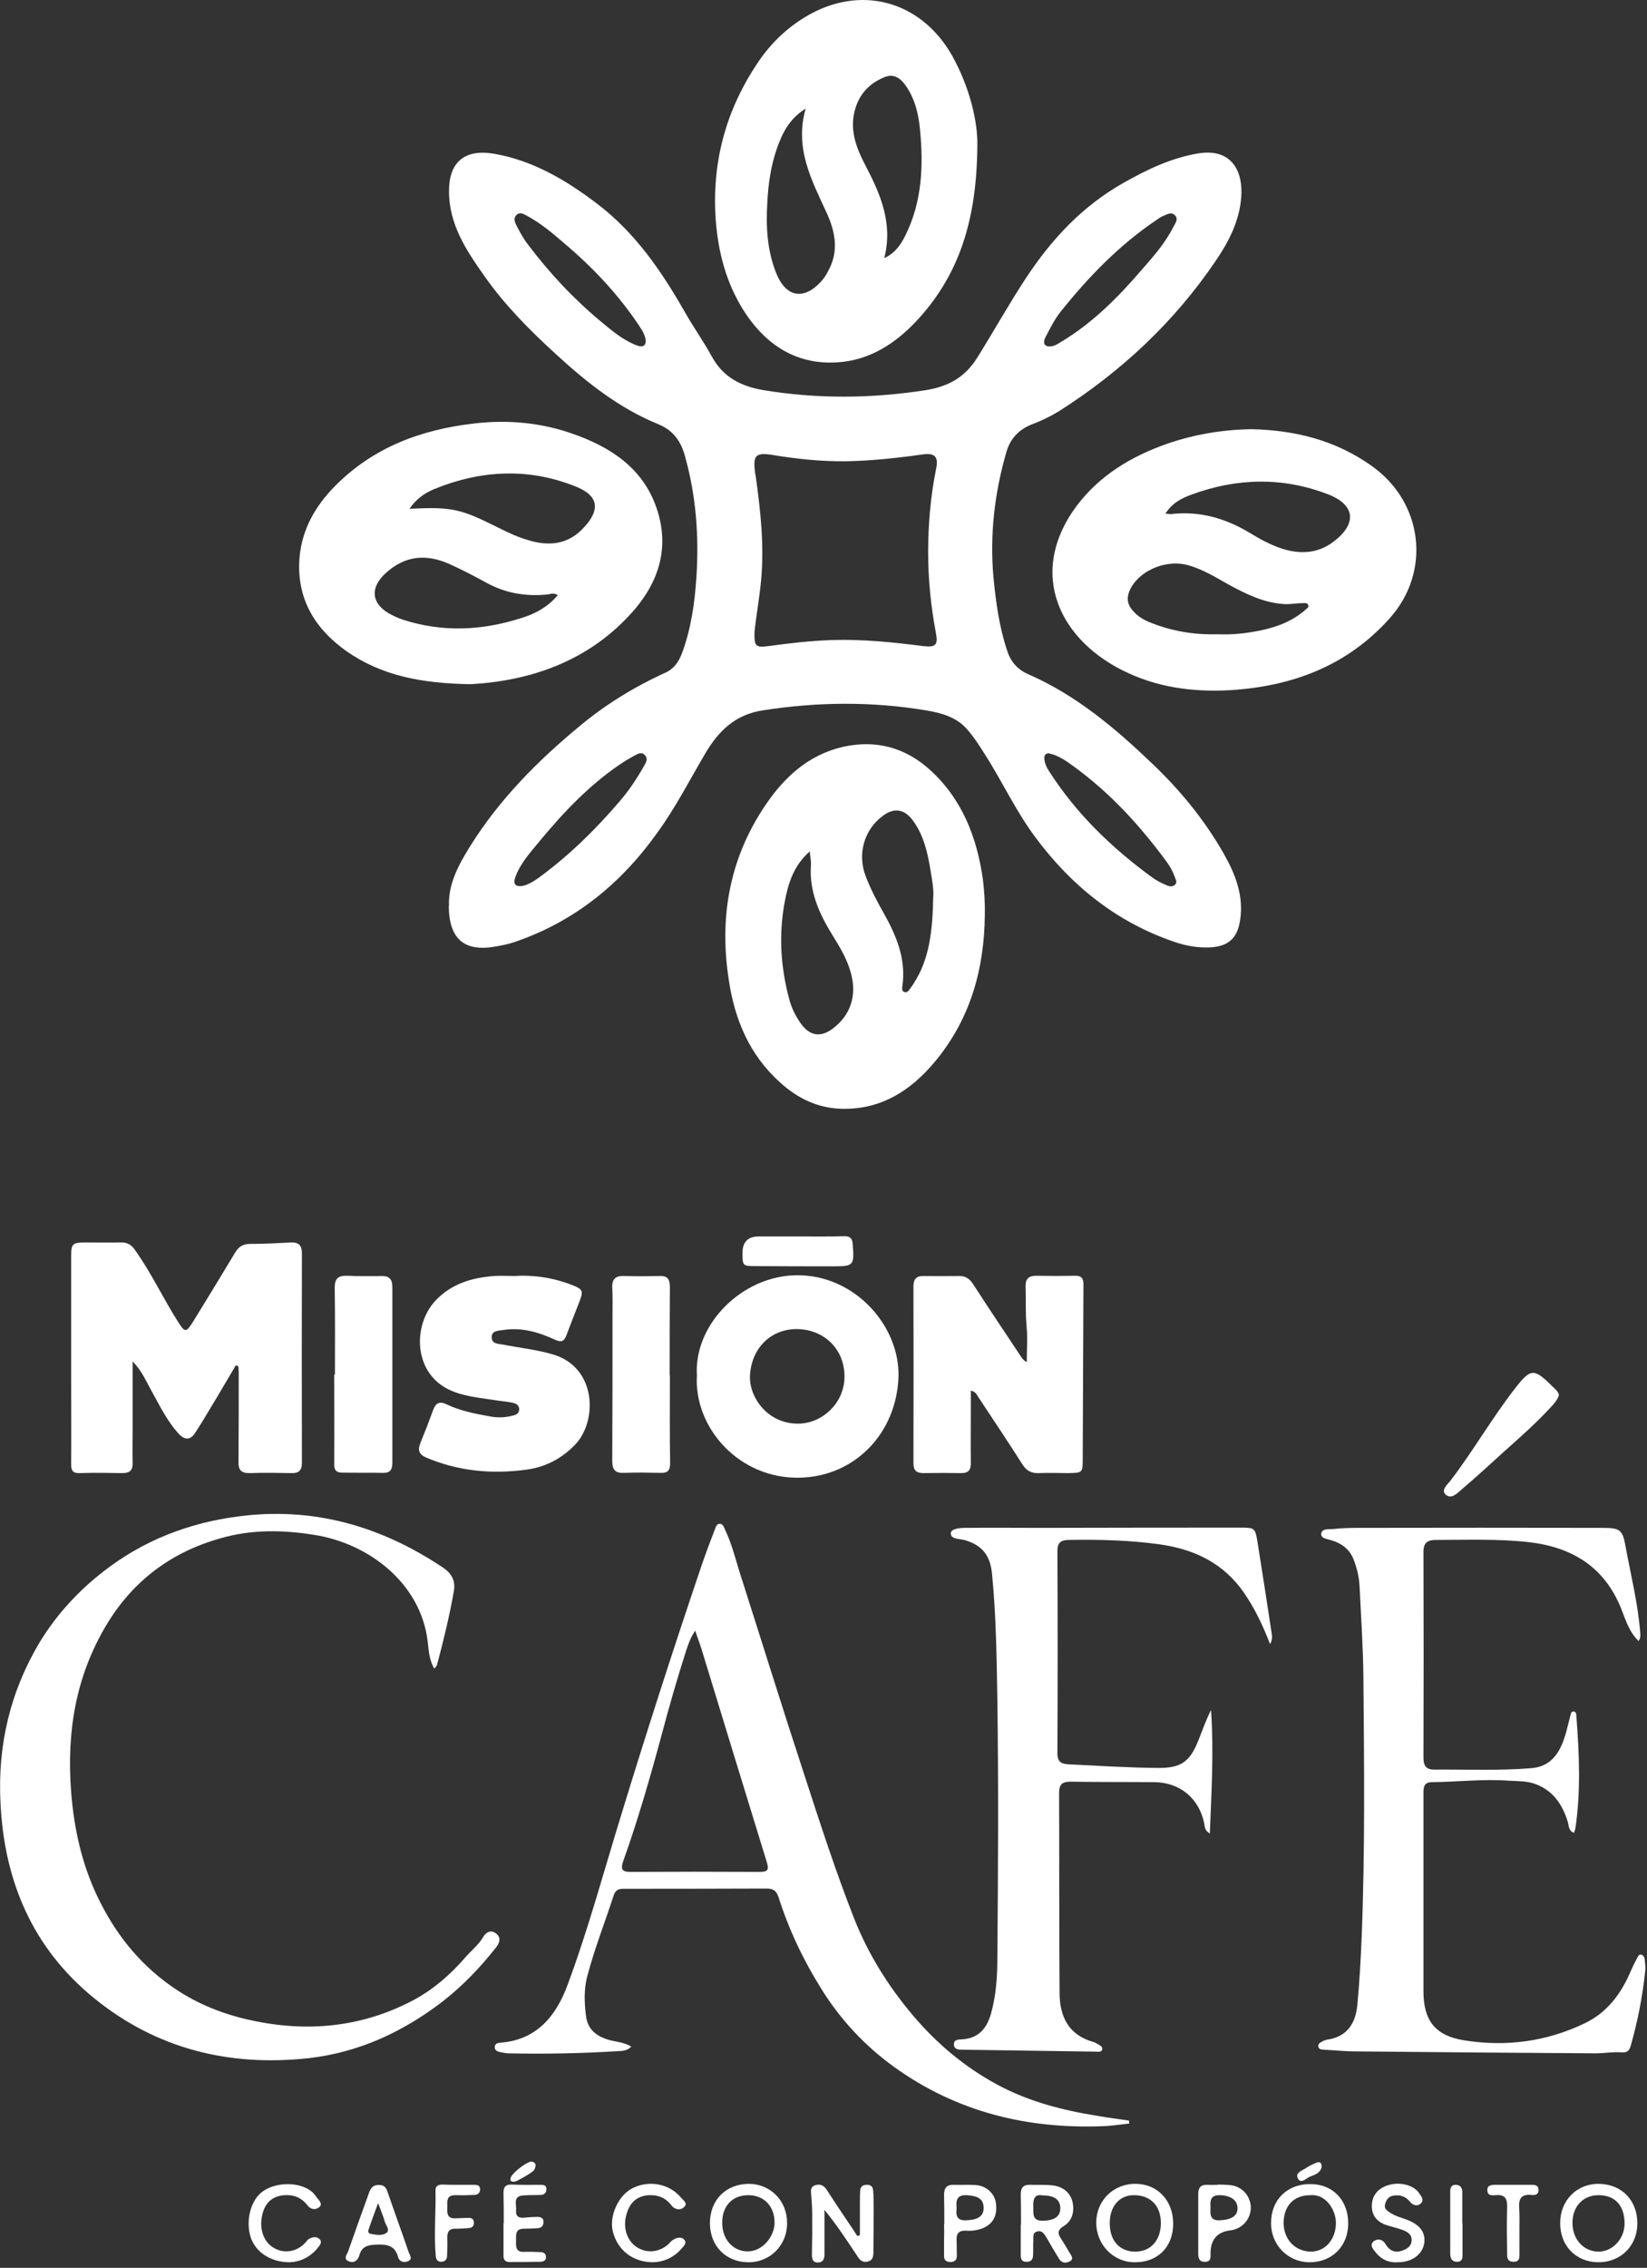
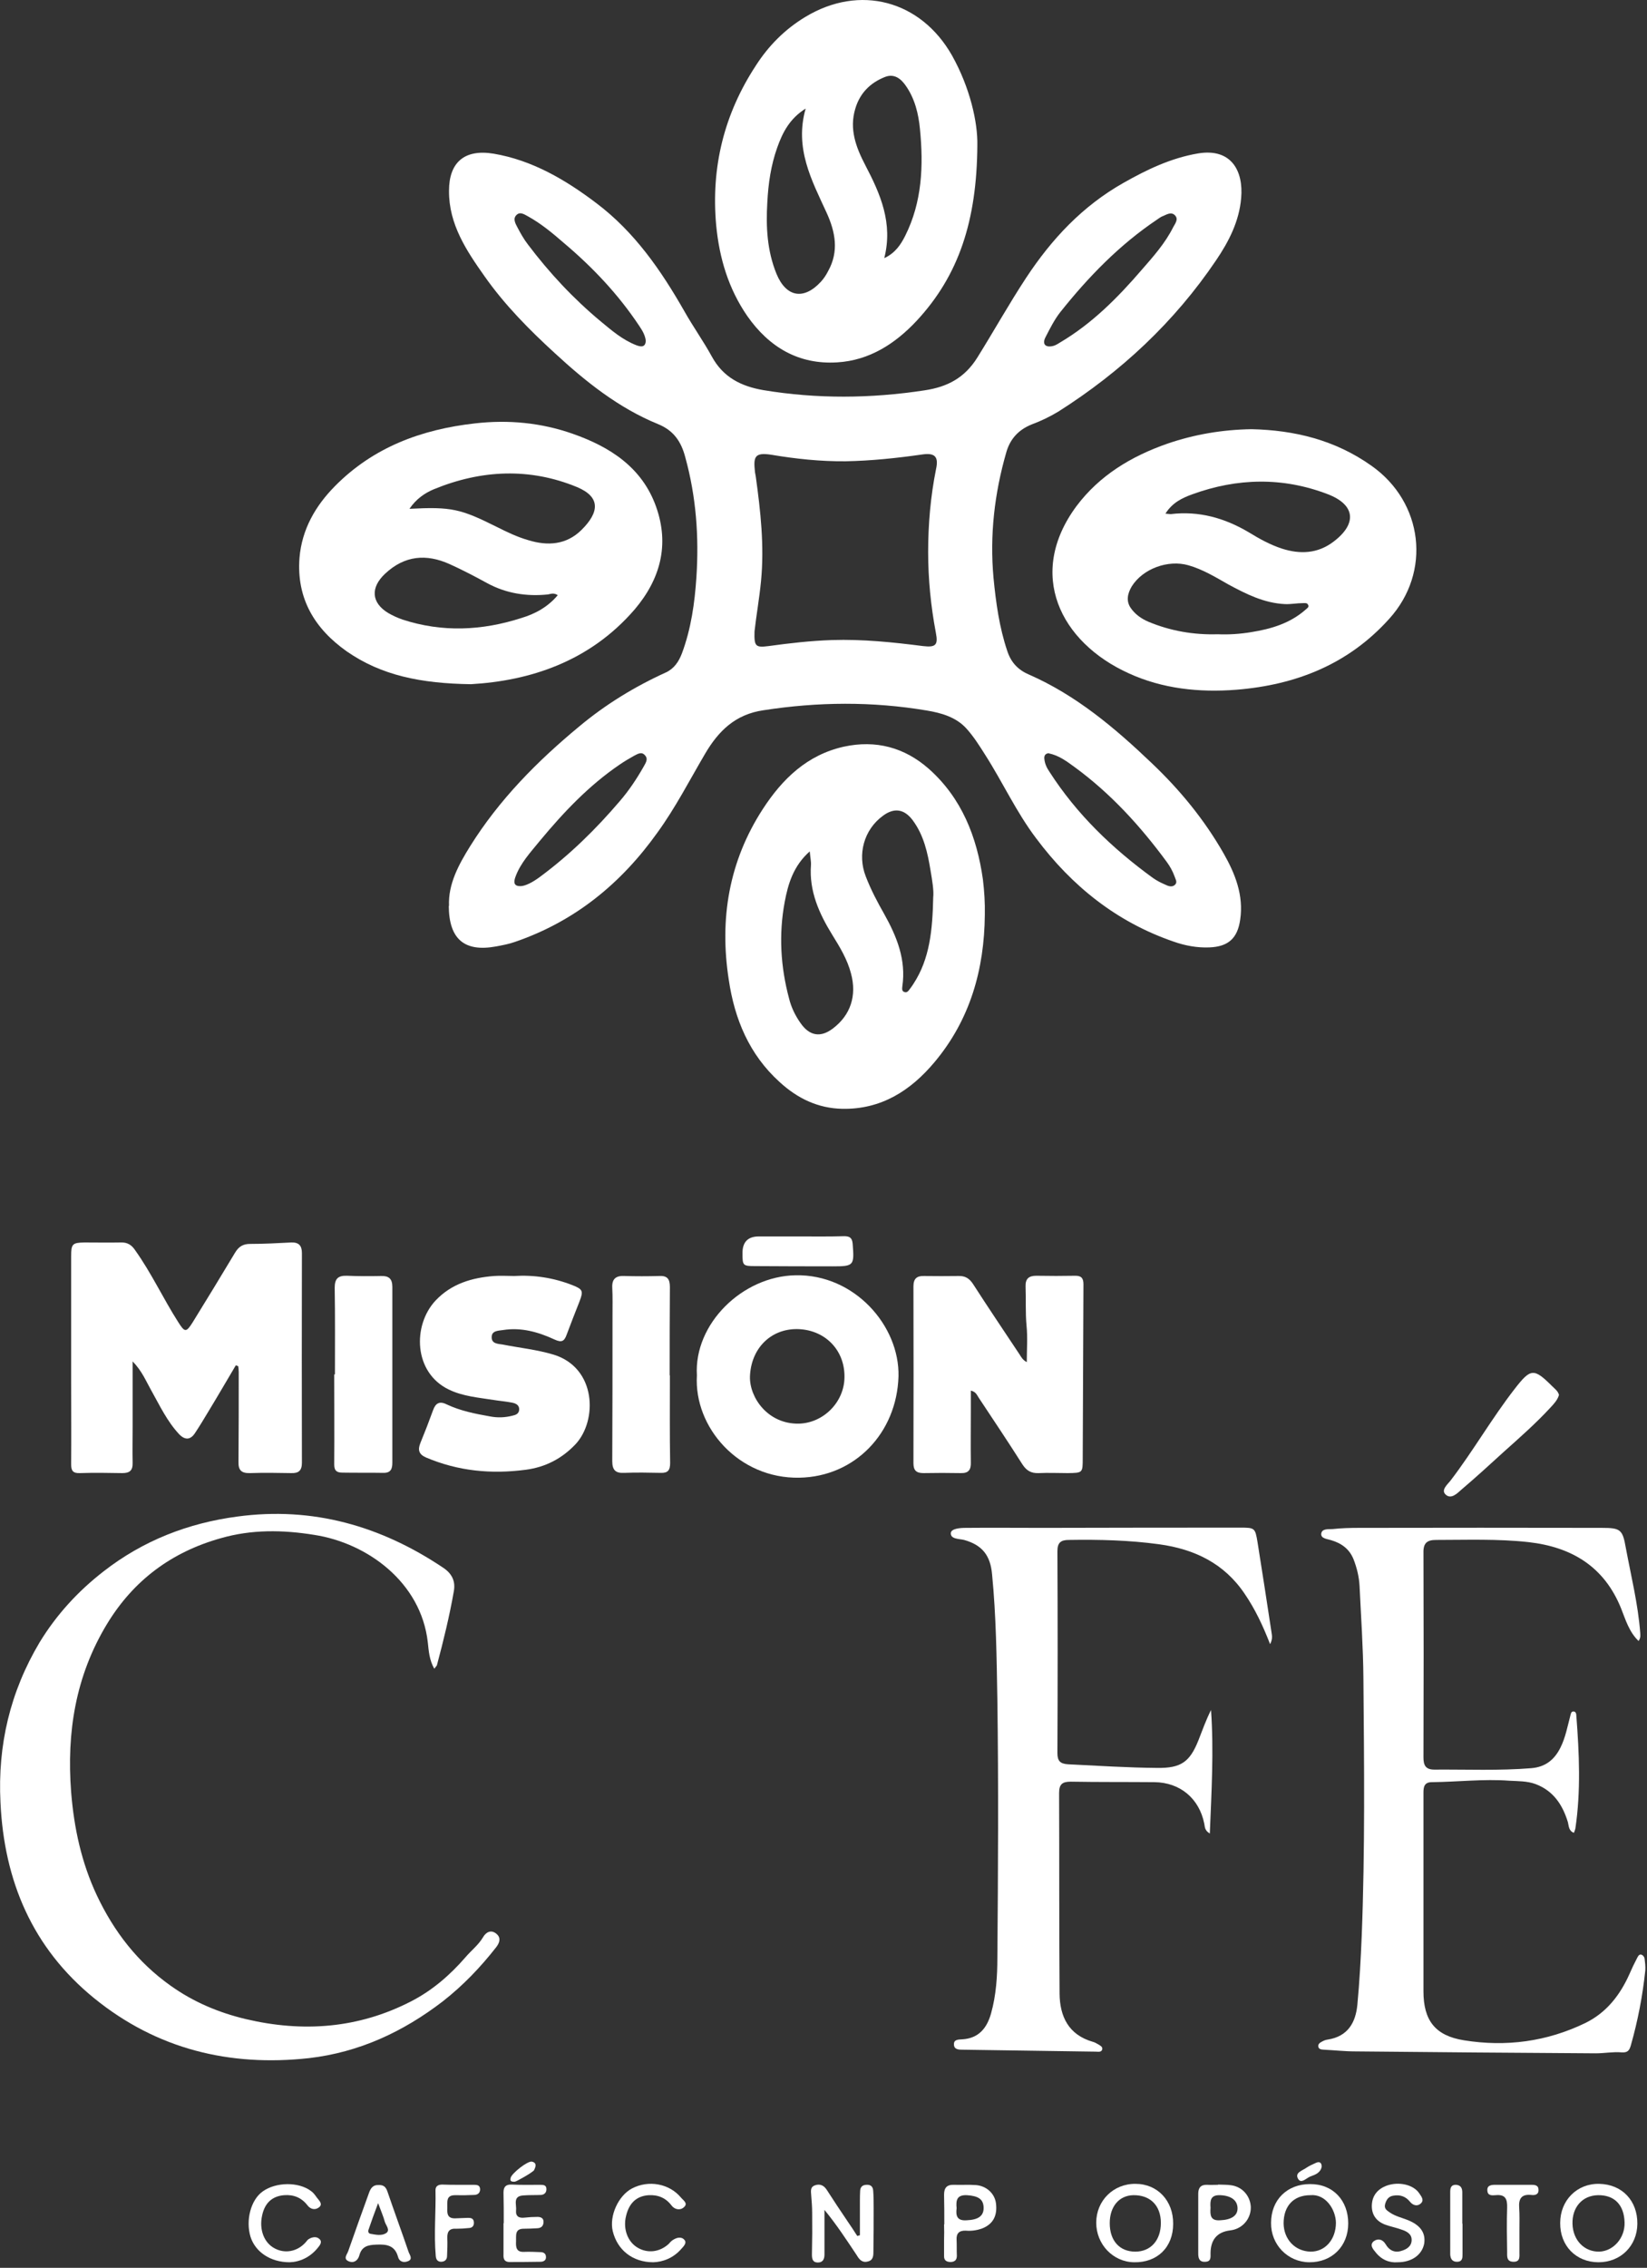
<svg xmlns="http://www.w3.org/2000/svg" version="1.2" viewBox="0 0 683 940" width="683" height="940">
  <rect x="0" y="0" width="683" height="940" fill="#333333" stroke="none" />
  <title>Imagotipo Blanco</title>
  <style>
		.s0 { fill: #ffffff } 
	</style>
  <g id="Capa_2">
    <g id="Capa_1-2">
      <g>
        <path class="s0" d="m186.2 375.5c-0.4-9 4-17.1 8.8-24.8 12-19.2 27.7-35.1 45.1-49.5 11-9.2 23.1-16.6 36.1-22.5 3.4-1.6 5.3-4.5 6.6-7.9 3.8-10.2 5.3-20.9 6-31.6 1.1-16.7-0.1-33.3-4.6-49.6-1.7-6.6-4.9-11.2-11.3-13.8-16.4-6.7-30-17.6-42.8-29.4-10.6-9.7-20.8-20-29.1-31.8-7.5-10.6-14.9-21.6-14.8-35.5 0-11.7 6.3-17.4 18.5-15.4 16 2.7 29.8 10.8 42.6 20.5 15.8 11.9 26.8 27.8 36.5 44.8 3.6 6.4 7.9 12.4 11.4 18.8 4.7 8.6 12.1 12.3 21.3 13.9 22.3 3.7 44.6 3.5 66.9 0.1 9.4-1.4 16.6-5.1 21.9-13.6 6.8-10.9 13.1-22.2 20.2-33 10.6-16.1 23.4-29.8 40.4-39.4 9.7-5.5 19.7-10.3 30.9-12.2 13.8-2.3 18.9 7.2 17.9 18.5-0.8 9.6-5.1 18-10.4 25.8-17.3 25.6-39.4 46.2-65.4 62.7-3.5 2.1-7.2 3.9-11 5.3-5.5 2.2-9 6-10.6 11.6-4.9 17-6.9 34.3-5.3 52 1 10.3 2.4 20.5 5.7 30.3 1.5 4.6 4.3 7.8 9 9.8 19.6 8.6 35.6 22.1 50.9 36.7 11.7 11.1 21.8 23.4 29.8 37.4 4.8 8.4 8.4 17.4 6.9 27.5-1.1 7.7-4.9 11.2-12.8 11.5-5 0.2-10-0.7-14.8-2.4-23.6-8.1-42.2-23-57-42.8-8.2-10.8-13.9-23.3-21.2-34.7-2.4-3.8-4.8-7.6-7.8-10.9-4.3-4.7-10.4-6.4-16.4-7.4-22.6-3.8-45.1-3.6-67.7-0.1-11.7 1.7-18.7 8.6-24.3 18.2-6.4 10.9-12.2 22.2-19.6 32.4-15.1 21.2-34.3 36.9-59.1 45.4-2.5 0.9-5.2 1.4-7.9 1.9-13.1 2.4-19.5-3-19.6-16.8zm126.7-113.8c-0.2 6.2 0.4 6.8 5.8 6.1 8.7-1.2 17.5-2.2 26.3-2.5 12.7-0.4 25.3 0.9 37.8 2.5 5.2 0.6 6.3-0.4 5.3-5.5-2.1-11.1-3.2-22.3-3.2-33.5 0-11.5 1-23.1 3.3-34.5 1.1-5.1-0.6-6.7-5.9-5.9-10.5 1.5-21 2.6-31.6 2.8-10.4 0.1-20.7-1-30.8-2.7-7.1-1.1-7.5 0.9-6.8 7.3 0.1 0.5 0.2 1.1 0.3 1.6 2 14.4 3.6 28.8 2.2 43.4-0.7 7.3-2 14.5-2.7 20.9zm-96.9 105.6c1.9-0.1 4.8-1.5 8-3.9 12.3-9.1 23.1-19.7 33-31.3 3.8-4.4 7-9.2 9.9-14.3 0.8-1.5 2.1-3.2 0.5-4.8-1.4-1.6-3.1-0.4-4.5 0.3-2 1.1-4 2.3-5.9 3.6-12.8 8.7-23.3 19.8-33.1 31.6-3.8 4.7-8.1 9.2-10.2 15.1-0.8 2.3-0.5 3.8 2.3 3.7zm219-55.1c-1.6 0.1-2.1 1.1-1.9 2.5 0.2 1.9 1 3.6 2.1 5.2 11.3 17.6 26.1 31.8 42.9 44 1.7 1.2 3.5 2.1 5.4 2.9 1.2 0.6 2.7 1 3.8-0.1 1.1-1.1 0.1-2.3-0.2-3.4-0.8-2.2-1.9-4.2-3.3-6.1-10.9-14.8-23.2-28.3-38.1-39.2-3.3-2.4-6.6-4.9-10.7-5.7zm-167.2-171c-0.3-2.4-1.5-4.3-2.7-6.1-8.7-13.1-19.4-24.4-31.4-34.5-4.6-4-9.3-7.9-14.7-10.9-1.5-0.8-3.3-2.1-4.8-0.6-1.6 1.5-0.5 3.5 0.3 5 1.3 2.5 2.7 5 4.4 7.2 8.9 11.8 18.9 22.5 30.2 31.9 4.6 3.8 9.1 7.7 14.8 9.9 2.1 0.8 3.8 0.8 3.9-1.9zm167.3 2.4c2.1 0 3.3-0.9 4.6-1.7 13.2-7.8 23.9-18.6 33.8-30.1 4.8-5.5 9.7-11 13-17.6 0.8-1.5 2.3-3.3 0.8-4.9-1.7-1.8-3.7-0.2-5.6 0.5-0.6 0.3-1.1 0.7-1.7 1.1-15.7 10.5-28.7 23.9-40.4 38.6-2.4 3.1-4.2 6.7-6 10.2-1 1.8-1 3.8 1.5 3.9z" />
        <path class="s0" d="m519 177.9c17.7 0.4 34.6 4.4 49.8 15.2 21.4 15.1 24.9 44 7.3 63.4-16.9 18.8-38.6 27.4-63.4 29.4-15.4 1.2-30.6-0.4-44.6-6.8-28.5-12.9-42.5-41.2-21.7-69.3 9.6-12.8 22.8-20.7 37.7-25.9 11.1-3.8 22.6-5.8 34.9-6zm-35.7 35c1.2 0.1 1.7 0.2 2.2 0.2 11.7-1.4 22.3 1.6 32.3 7.5 4.4 2.7 8.9 5.2 13.8 6.8 7.5 2.4 14.8 2.1 21.3-2.8 10-7.5 9.2-15.4-2.4-19.8-18.6-7.1-37.4-6.7-56.1 0.1-4.1 1.5-8.2 3.4-11.1 8zm21.7 50c4.5 0.2 9.3-0.1 14-0.9 8.1-1.3 15.9-3.6 22.3-9.2 0.6-0.6 1.8-1.1 1.1-2.2-0.4-0.8-1.4-0.6-2.2-0.6-2.4 0-4.8 0.5-7.3 0.4-8.7-0.4-16.2-4.2-23.6-8.2-5.3-3-10.5-6.2-16.5-7.9-8.4-2.4-18.9 1.4-23.5 8.8-1.7 2.9-2.4 6-0.4 8.9 1.8 2.6 4.3 4.4 7.3 5.7 9.1 3.8 18.7 5.5 28.8 5.2z" />
        <path class="s0" d="m405.3 60.2c-0.2 31.3-7.7 54-25.2 72.8-8.9 9.5-19.6 16.4-32.9 17.2-15.9 1-28.2-6.2-37.3-19.2-7.8-11.3-11.6-24-12.9-37.6-2.2-24.1 3.3-46.2 16.5-66.3 5.2-8.1 12-15 20.5-20.1 22.5-13.6 47.8-6.9 60.8 16 7.5 13.4 10.7 27.8 10.5 37.2zm-71.2-15.2c-6.7 4.2-9.6 10-11.8 16.2-2.6 7.3-3.7 14.9-4.1 22.7-0.6 10.1-0.1 20 3.8 29.6 4 9.7 11.3 11 18.4 3.3 1.2-1.3 2.2-2.8 3-4.4 4.6-8.2 3-16.3-0.6-24.2-6.2-13.5-13.4-26.7-8.7-43.2zm32.6 62c4.5-2.1 6.8-5.5 8.7-9.3 7-14 7.6-29 6.1-44.2-0.6-6.3-2.1-12.6-5.9-18-2-2.9-4.8-5.1-8.6-3.6-6.1 2.4-10.4 6.7-12.3 13.1-2.6 8.5 0.3 16.1 4.1 23.4 6.3 12 11.6 24.1 7.9 38.6z" />
        <path class="s0" d="m408.4 379.2c-0.2 22.6-6.1 43.5-20.9 61.1-9.9 11.8-22.1 19.6-38.2 19.3-10.1-0.2-18.6-4.3-26-11.1-12.6-11.4-18.7-26.1-21.1-42.5-3.9-25.2 0.1-49 14.1-70.6 8.1-12.5 18.4-22.5 33.6-25.9 13.3-2.9 25.2 0.3 35.3 9.2 13.6 12.1 19.9 28.1 22.4 45.8 0.6 4.9 0.9 9.8 0.8 14.7zm-72.6-26.3c-6.8 6-9 13.5-10.4 21-2.5 13.4-1.7 26.8 1.8 39.9 0.9 3.7 2.6 7.2 4.8 10.3 3.7 5.3 8.3 6.1 13.4 2.2 7.3-5.5 10-13.6 7.5-22.8-1.5-5.8-4.6-10.9-7.7-15.9-5.5-8.9-9.7-18.2-8.9-29 0.1-1.6-0.3-3.2-0.5-5.7zm51.2 19c0.3-2.7-0.4-6.9-1.1-11-1.2-7.4-2.8-14.7-7.4-20.9-3.5-4.7-7.7-5.3-12.3-1.9-8 5.8-10.7 16.1-7.2 25.1 2.1 5.5 4.8 10.6 7.7 15.7 5.2 9.3 9.1 18.9 7.5 29.9-0.1 0.9-0.3 2.1 0.9 2.4 1.1 0.4 1.7-0.6 2.3-1.4q0.7-0.9 1.4-2c6.8-10.4 7.9-22.3 8.2-35.9z" />
        <path class="s0" d="m195.3 283.6c-20.7-0.3-37.1-3.6-51.5-13.6-13.3-9.4-20.9-21.9-19.6-38.8 1-11.8 6.6-21.5 14.7-29.7 15.9-16.1 35.8-23.5 58-26 13.9-1.6 27.5-0.3 40.6 4.3 15.4 5.4 28.8 13.9 34.6 30.3 5.6 15.8 1.7 30-8.9 42.5-18.8 21.8-43.7 29.6-67.9 31zm36-36.9c-1.7-1.1-2.9-0.5-4.1-0.3-8.8 0.9-17.3-0.4-25.2-4.7-5.1-2.8-10.3-5.5-15.6-7.9-9.6-4.3-18.6-3.6-26.7 4-6.1 5.7-5.8 12 1.3 16.3 1.9 1.1 3.9 2 5.9 2.7 16.5 5.4 33 4.6 49.2-0.6 5.7-1.7 11-4.5 15.2-9.5zm-61.5-35.8c17.4-0.9 21.2 0 36.2 7.5 4.2 2.1 8.5 4.2 13.1 5.5 8.1 2.5 15.8 1.9 22-4.2 7.5-7.4 8-13.7-1.8-17.8-19.6-8.1-39.7-7.2-59.4 0.9-3.8 1.6-7.3 4-10.1 8.1z" />
        <path class="s0" d="m180.1 691.7c-2.1-3.7-2.3-7.4-2.7-11-2.8-24.8-25-41.1-47.1-44.5-13-2.1-26-2.3-38.8 1.4-20.3 5.7-36.1 17.4-47.1 35.5-13.1 21.6-16.8 45-14.9 69.7 1.2 15 4.3 29.3 10.7 42.9 7.1 15 16.9 27.7 30.6 37.4 9.4 6.7 19.8 11.1 31.1 13.8 23.7 5.6 46.7 3.9 68.5-7.3 8.8-4.5 16.2-10.9 22.7-18.4 2.4-2.8 5.3-5 7.2-8.2 1.2-2.1 3.3-3.3 5.5-1.5 2.1 1.7 1.4 3.8-0.1 5.7-6.5 8.3-13.7 15.8-22 22.3-16.5 12.7-34.8 21.2-55.6 23.6-32.9 3.6-63-3.7-89-24.8-25.7-20.9-37.4-48.7-38.9-81.2-1.2-23.7 4-45.8 16.2-66.3 7-11.5 16-21.3 26.6-29.5 16.3-12.7 35-20 55.5-22.7 31.2-4.2 59.5 3.9 85.4 21.3 3.4 2.3 5.1 5.4 4.3 9.7-1.8 10.3-4.3 20.5-7 30.6-0.1 0.4-0.5 0.6-1.1 1.5z" />
-         <path class="s0" d="m468.3 880.2c-3.7 0.4-7.4 1-11.1 1.1-31.3 1.2-60.4-5.9-86.2-24.4-12.1-8.7-22.2-19.4-30.2-32.2-7.6-12.1-13.7-24.9-18-38.5-0.9-2.6-2.3-3.4-4.8-3.4q-29.8 0.1-59.5 0.1c-2.1 0-3.3 0.6-4 2.7-3.6 11.1-7.9 22-10.9 33.3-1.5 5.4-1.3 11.1-0.6 16.6 0.7 6.3 5.2 9.1 11 10.4 2.5 0.5 5.2 0.9 7.8 2.4-1.7 1.8-3.7 1.8-5.5 1.9q-22.8 1.4-45.6 0.9c-1.3-0.1-2.5-0.3-3.7-0.6-1.1-0.3-2-0.9-1.8-2.3 0.2-1.2 1.2-1.4 2.2-1.5 15.4-1.1 23.4-11.4 28.1-24.3 8.6-23.2 15-47.1 22.3-70.7q15.6-51 32.7-101.5c1.8-5.4 3.8-10.7 5.9-16.1 0.4-1 0.7-2.6 2.2-2.5 1.2 0.1 1.6 1.4 2 2.3 2.7 5.6 4.2 11.5 6 17.4 9 28.1 17.7 56.2 26.9 84.2 6.5 20 13 40.1 20.7 59.7 5.8 14.7 14.1 28 24.4 40.2 10 11.8 21.5 21.4 35 28.7 13 7 27 10.6 41.4 12.9 4.4 0.8 8.8 1.3 13.2 2q0 0.6 0.1 1.2zm-180-204.3c-2.1 3.1-2.9 5.8-3.8 8.4-3.6 11.3-6.9 22.6-9.9 34-4.8 17.8-9.9 35.6-16.1 53-1.2 3.3-0.7 4.7 3.1 4.6 17.8-0.1 35.6-0.1 53.4 0 3.3 0 4-0.8 3-4-9.1-29.5-18.1-59-27.1-88.4-0.7-2.3-1.6-4.5-2.6-7.6z" />
        <path class="s0" d="m679.5 680.2c-4-3.9-5.4-8.9-7.2-13.4-7-17.5-20.6-25.6-38.5-27.6-12.7-1.4-25.5-0.9-38.3-0.9-3.7 0-5.3 1.3-5.2 5.3 0.1 28.2 0.1 56.5 0 84.8 0 3.2 0.8 5.1 4.5 5.1 13.5-0.1 26.9 0.5 40.3-0.6 5.8-0.5 9.5-3.5 12-8.5 2.1-4.2 2.9-8.7 4.1-13.2 0.2-0.8 0.3-1.8 1.3-1.8 1 0 1.2 1 1.2 1.8 1.2 15.6 1.9 31.2-0.4 46.7-0.1 0.5-0.3 1-0.6 1.8-2.2-0.8-2.1-2.8-2.5-4.4-2.2-7.2-6-13-13.4-15.8-3.5-1.3-7.3-1.2-10.9-1.4-10.7-0.8-21.4 0.5-32.1 0.6-3.1 0-3.5 1.9-3.5 4.3 0 7.5 0 15 0 22.5 0 19.9 0 39.9 0 59.9 0 12.1 4.9 18.4 16.8 20.3 17.4 2.8 34.3 0.6 50.4-7.2 8.7-4.3 14.3-11.5 18.2-20.2q1.5-3.5 3.3-6.9c0.4-0.8 1-1.6 1.9-1.1 0.5 0.2 1 0.9 1.1 1.5 0.2 1.6 0.4 3.3 0.3 4.9-1.1 10.5-3.1 20.9-6 31.1-0.6 2.1-1.3 3.1-3.9 2.9-3.5-0.3-7.1 0.4-10.6 0.4q-49.9-0.3-99.8-0.8c-4.4 0-8.7-0.5-13-0.7-1-0.1-2.1-0.1-2.3-1.3-0.2-1.1 0.8-1.7 1.6-2.1 0.7-0.4 1.5-0.7 2.3-0.8 8.4-1.3 11.6-7.1 12.3-14.5 0.9-9.5 1.4-19 1.8-28.5 1.4-35.6 1-71.2 0.7-106.8-0.1-12.7-1-25.5-1.6-38.2-0.2-3.8-1.1-7.5-2.5-11.1-1.7-4.2-4.9-6.6-9.3-7.9-1.5-0.5-4.2-0.6-4.1-2.6 0.2-2.3 3-1.9 4.7-2 3.6-0.4 7.3-0.5 11-0.5q50.3-0.1 100.7 0c7.7 0 8.6 0.7 9.9 8.2 2.2 11.8 5.1 23.4 6 35.4 0 0.9 0.3 1.8-0.7 3.3z" />
        <path class="s0" d="m526.7 681.5c-3-7.7-6.2-14.5-10.5-20.8-8.5-12.7-20.9-18.6-35.5-20.6-12.4-1.7-24.9-2-37.4-1.8-3.4 0-4.8 1.1-4.8 4.7q0.2 41.8 0 83.6c0 3.3 1.1 4.5 4.5 4.7 12.3 0.6 24.6 1.4 37 1.5 9.7 0.1 13.4-2.4 17-11.5 1.6-4.1 3.1-8.3 5.2-12.5 1.2 17 0.2 33.8-0.5 51.2-2.3-1.4-2-2.9-2.3-4.1-2.1-10.5-10.1-17.1-20.7-17.2-11.6-0.1-23.2 0-34.7-0.2-3.5 0-4.8 1.1-4.8 4.7 0.1 27.8 0 55.5 0.2 83.2 0.1 9.4 3.7 17 13.7 19.9 0.8 0.2 1.5 0.6 2.2 1 0.8 0.5 2 1 1.8 2.1-0.3 1.4-1.8 1-2.8 1q-27.5-0.4-55-0.8c-1.6 0-3.7 0-3.7-2.2-0.1-2.1 1.9-2 3.4-2.1 6.9-0.4 10.3-4.7 12-10.8 2.1-7.5 2.6-15.4 2.6-23 0.3-35.7 0.5-71.3 0-106.9-0.3-17.4-0.5-34.8-2.2-52.1-0.7-7.8-4.1-12.1-11.6-14.2-2.1-0.5-5.7-0.3-5.5-2.9 0.2-1.8 3.8-2.1 6.1-2.1 10.7-0.1 21.5 0 32.2 0q40.8-0.1 81.6-0.1c6.2 0 6.3 0.1 7.3 6.1 2 12.5 3.9 24.9 5.8 37.4 0.2 1.3 0.5 2.7-0.6 4.8z" />
        <path class="s0" d="m97.8 565.9c-3.8 6.4-7.5 12.8-11.4 19.2-1.8 3-3.6 6-5.6 9-1.8 2.7-4 2.9-6.4 0.5-5.1-5.4-8.2-12.1-11.8-18.5-2.1-3.7-3.7-7.8-7.6-11.8 0 9.7 0 18.5 0 27.3 0 4.9-0.1 9.8 0 14.7 0.1 3.2-1.2 4.3-4.3 4.3-5.9-0.1-11.7-0.2-17.6 0-3 0.1-3.6-1.1-3.6-3.8 0.1-11.2 0-22.3 0-33.4 0-17.6 0-35.1 0-52.6 0-5.2 0.5-5.7 5.5-5.8 5 0 10.1 0.1 15.1 0 2.7-0.1 4.5 1 6 3.3 6.7 9.4 11.6 20 17.8 29.7 2.7 4.3 3.3 4.4 6 0.1q8.9-14.4 17.6-28.9c1.5-2.5 3.3-3.6 6.2-3.6 5.7 0 11.4-0.3 17.1-0.6 3.1-0.1 4.4 1.3 4.4 4.4q-0.1 43.5 0 86.9c0 3.2-1.3 4.4-4.4 4.3-5.7-0.1-11.4-0.2-17.1 0-3.6 0.1-4.9-1.2-4.8-4.7 0.1-12.4 0.1-24.8 0.1-37.2 0-0.8-0.1-1.6-0.2-2.4q-0.5-0.2-1-0.4z" />
        <path class="s0" d="m402.6 576.4c0 3 0 5.7 0 8.5 0 7.1-0.1 14.2 0 21.2 0.1 3.1-0.9 4.6-4.2 4.5-5.1-0.1-10.3-0.1-15.4 0-2.9 0-4.2-1-4.2-4.1q0.1-36.6 0-73.3c0-3.2 1.4-4.4 4.4-4.3q7.2 0.1 14.3 0c2.7-0.1 4.5 1 6 3.3 6.3 9.8 12.8 19.4 19.3 29.2 0.7 1.1 1.3 2.3 3 3.2 0-5.2 0.4-10.2-0.1-15.1-0.5-5.4-0.2-10.9-0.4-16.3-0.1-3.1 1.3-4.4 4.4-4.4 5.5 0.1 10.9 0.1 16.3 0 2.4 0 3.3 1 3.3 3.5-0.1 24-0.2 48.1-0.3 72.1 0 6.1 0 6.1-6.1 6.2-4.1 0-8.1-0.2-12.2 0-3.1 0.1-5-1-6.7-3.6-5.9-9.3-12-18.4-18.1-27.6-0.7-1-1.1-2.5-3.3-3z" />
        <path class="s0" d="m213.2 528.9c8.2-0.5 16.3 0.7 24.2 3.8 4.3 1.7 4.6 2.4 2.9 6.8-1.8 4.6-3.6 9.1-5.3 13.7-1 2.8-2.1 3.4-5.1 2-6.7-3.1-13.8-5.1-21.3-3.9-1.9 0.3-4.7 0.2-4.7 2.9-0.1 2.8 2.6 2.8 4.5 3.1 7.1 1.4 14.2 2.1 21.2 4.2 17.8 5.5 18.2 27.3 9.1 37.1q-8.5 9-20.6 10.6c-14.3 1.9-28.1 0.6-41.5-5.1-2.9-1.3-3.4-3.1-2.3-5.9q2.8-6.8 5.3-13.7c1-2.8 2.6-3.9 5.6-2.4 5.7 2.7 11.8 3.9 18 5 3.1 0.6 6.2 0.5 9.3-0.3 1.4-0.3 2.7-0.8 2.8-2.5 0.1-1.9-1.4-2.6-2.9-2.9-2.5-0.5-5.1-0.7-7.6-1.1-6.3-1-12.8-1.5-18.6-4.3-14.7-7-15.2-26.6-5.6-36.9 6.6-7 15.1-9.5 24.3-10.2 2.7-0.2 5.4 0 8.3 0z" />
        <path class="s0" d="m289 570.1c-1.3-21.3 18.8-41.1 40.9-41.5 24.5-0.5 43.2 21 42.7 41.9-0.7 23.5-18.1 41.6-41.1 42-25.1 0.5-43.8-20.8-42.5-42.4zm61.2 0.6c0.1-11.3-8.3-19.7-19.8-19.8-11.1 0-19 8.3-19.4 19.7-0.2 8.8 7.5 19.7 20.2 19.5 10.2-0.2 19-8.9 19-19.4z" />
        <path class="s0" d="m138.9 569.7c0-12 0.1-23.9-0.1-35.9 0-3.7 1.3-5.1 5-5 4.7 0.2 9.5 0.2 14.2 0.1 3.2-0.1 4.7 1.1 4.7 4.5 0 24.3 0 48.6 0 72.9 0 2.5-0.6 4.2-3.6 4.2-5.7-0.1-11.4 0-17.1-0.1-2.1 0-3.4-0.6-3.4-3.3 0.1-12.5 0-25 0-37.4h0.3z" />
        <path class="s0" d="m277.8 570.1c0 12.1-0.1 24.2 0.1 36.3 0 3-0.9 4.2-3.9 4.1-5-0.1-10.1-0.2-15.1 0-3.7 0.2-5-1.2-5-4.9 0.1-20.2 0.1-40.3 0.1-60.4 0-3.8 0.1-7.6-0.1-11.4-0.2-3.7 1.5-5.1 5.1-4.9q7.2 0.2 14.3 0c3.4-0.2 4.5 1.2 4.5 4.6-0.1 12.2-0.1 24.4-0.1 36.6h0.1z" />
        <path class="s0" d="m646.5 578.2c-0.6 2.1-2.1 3.7-3.6 5.3-6 6.5-12.6 12.3-19.2 18.2-5.8 5.3-11.6 10.6-17.6 15.7-1.8 1.6-4.4 4.3-6.7 2-1.9-1.9 1-4.2 2.2-5.8 9.4-12.3 17.1-25.8 26.6-38 6.6-8.5 7.9-8.6 15.6-0.9 1 1 2.3 1.9 2.7 3.5z" />
        <path class="s0" d="m331 512.5c6.4 0 12.7 0.1 19.1-0.1 2.4 0 3.3 0.8 3.5 3.2 0.7 9 0.5 9.3-8.3 9.3q-16 0-32.1-0.1c-5.1 0-5.3-0.2-5.3-5.2q-0.1-7.1 6.8-7.1 8.1 0 16.3 0 0 0 0 0z" />
        <path class="s0" d="m356.6 926.5q0-7.2 0-14.4 0-2.1 0.1-4.1c0.1-1.6 1.1-2.4 2.7-2.4 1.8-0.1 2.6 0.9 2.7 2.4 0.2 2.4 0.2 4.9 0.2 7.3 0 5.9 0 11.7-0.1 17.6 0 1.8 0.1 4-2.4 4.5-2.3 0.6-3.5-0.9-4.5-2.6-4.2-6.3-8.3-12.6-13.4-18.8q0 7.2 0 14.4 0 2 0 4.1c0 1.8-0.6 3.3-2.7 3.3-2.3 0-2.5-1.6-2.5-3.4q0.2-8.6 0.1-17.2c0-2.4-0.2-4.8-0.4-7.3-0.1-1.6-0.5-3.4 1.6-4.1 2-0.7 3.6 0 4.8 1.8 2.9 4.5 5.8 8.9 8.8 13.3q2 2.9 3.9 5.9 0.5-0.1 1.1-0.3z" />
        <path class="s0" d="m559.1 921.6c0 9.5-6.8 16.2-16.2 16.1-8.9-0.1-15.9-7.3-15.8-16.3 0-9.7 6.8-16.1 16.1-16.1 9.5-0.1 15.9 6.7 15.9 16.3zm-15.7-11.7c-6.9 0-11.1 4.4-11.1 11.7 0.1 6.6 4.7 11.5 11.1 11.7 6.1 0.1 10.6-5 10.6-12-0.1-5.5-4.3-12-10.6-11.4z" />
        <path class="s0" d="m486.5 921.8c0 9.7-6.6 16.1-16.2 15.9-8.7-0.1-15.7-7.4-15.7-16.4 0-9.1 7.1-16.2 16.3-16.1 9.1 0 15.7 7 15.6 16.6zm-26.3-0.3c0 7.3 4.1 11.8 10.6 11.8 6.4 0 10.6-4.7 10.6-11.9 0-7.2-4.4-11.6-11.4-11.5-5.9 0.1-9.8 4.7-9.8 11.6z" />
        <path class="s0" d="m679 921.8c-0.1 9.1-6.9 15.9-16.1 15.9-9.3 0-16-6.8-15.9-16.3 0-9.4 7-16.4 16.2-16.2 9.5 0.2 15.9 7 15.8 16.6zm-5.3-0.6c-0.2-7.3-4.2-11.4-11-11.3-6.5 0.1-10.8 5-10.6 11.9 0.2 6.8 4.9 11.6 11.1 11.5 5.9-0.2 10.7-5.7 10.5-12.1z" />
-         <path class="s0" d="m310.4 937.7c-9.3 0-16-6.7-16-16.2 0-9.6 6.6-16.2 16-16.3 9.2 0 16.1 7.1 16 16.4 0 9-7 16.1-15.9 16.1zm-10.9-16.5c-0.1 6.9 4.4 11.9 10.4 12 6.4 0.1 11.3-6.3 11.3-11.9 0-6.8-4.3-11.3-10.7-11.4-6.7-0.1-11 4.4-11 11.3z" />
-         <path class="s0" d="m423.4 922.1c0-4.2 0-8.4-0.1-12.6 0-2.8 1.2-4 3.9-3.9 3 0.1 6-0.1 9 0.2 4.1 0.4 7.4 2.6 8.5 6.6 1 4 0.1 8.1-3.7 10.4-2.8 1.7-2.2 3.3-0.9 5.3 1.2 1.8 2.3 3.7 3.4 5.6 0.7 1.2 2.1 2.6 0 3.7-1.6 0.8-3.3 0.6-4.3-1.1-1.8-2.9-3.5-5.8-5.2-8.8-0.9-1.4-1.7-3-3.7-2.6-2.3 0.5-1.7 2.4-1.8 4-0.1 2 0 4-0.1 6.1-0.1 1.8-1.1 2.6-3 2.5-1.8-0.1-2.1-1.2-2.1-2.8 0-4.2 0-8.4 0-12.6h0.1zm9-12.1c-3.2-0.7-4.1 1.4-3.9 4.7 0.1 2.8-0.6 5.9 4 5.8 4.7-0.1 7.2-1.7 7.2-5.2 0-3.4-2.3-5.3-7.3-5.3z" />
        <path class="s0" d="m156.9 905.7c2-0.1 3 0.6 3.7 2.5 2.9 8.5 6 16.9 8.9 25.4 0.5 1.2 1.8 2.9-0.4 3.7-1.8 0.7-3.5 0.1-4-1.7-1.3-4.9-4.7-5.4-9-5.2-3.5 0.1-6.1 0.7-7.1 4.5-0.6 2.1-2.3 3.3-4.4 2.4-2.4-1-0.7-2.8-0.2-4.2 2.8-8 5.7-16.1 8.6-24.1 0.7-2 1.7-3.4 3.9-3.3zm-0.1 7.5c-1.6 4.3-2.8 7.5-3.9 10.8-0.3 0.7-0.3 1.7 0.7 1.9 2.2 0.4 4.6 0.9 6.4-0.2 2-1.2 0.1-3.2-0.4-4.7-0.6-2.3-1.6-4.5-2.8-7.8z" />
        <path class="s0" d="m270.9 937.7c-8.6 0-14.9-5.1-16.8-12.9-1.5-6.3 2.3-14.7 8-17.7 6.9-3.6 15.5-2 20.3 3.8 0.9 1.1 3.1 2.4 1.2 4-1.5 1.4-3.8 1-5.1-0.7-2.4-3.2-5.6-4.5-9.5-4.3q-7.5 0.5-9.4 8.7c-1.3 5.3 0.7 10.7 4.9 13.1 4.1 2.4 9 1.8 12.7-1.5 0.6-0.6 1.1-1.3 1.8-1.7 1.5-1 3.5-1.6 4.8-0.1 1.2 1.3-0.4 2.8-1.3 3.8-3.3 3.8-7.7 5.4-11.6 5.5z" />
        <path class="s0" d="m120.1 937.7c-8 0-14.2-4.3-16.2-10.5-2.1-6.9 0.1-15.4 5.1-18.9 5.5-3.9 14.9-4 20-0.1 1 0.7 1.7 1.7 2.4 2.7 0.9 1.2 2.7 2.7 0.8 4.1-1.6 1.2-3.5 0.7-4.7-0.9-2.5-3.2-5.7-4.5-9.7-4.2-4.9 0.4-8 3.2-9.1 8.4-1.3 5.9 0.8 11.4 5.3 13.7 4.2 2.2 9.2 1.3 12.6-2.4 0.5-0.5 0.8-1.1 1.4-1.5 1.5-0.9 3.3-1.2 4.5 0 1.3 1.2 0.1 2.6-0.7 3.6-3.3 4.1-7.7 5.9-11.7 6z" />
        <path class="s0" d="m579.6 937.7c-3.5 0.3-6.8-1.1-9.2-4.2-1.1-1.3-2.6-3.1-0.6-4.6 1.6-1.1 3.5-0.8 4.8 1.3 1.4 2.5 3.7 3.7 6.5 2.8 2.1-0.6 4.2-1.8 4.3-4.4 0.1-2.6-2-3.7-4.1-4.4-2.2-0.8-4.7-1.3-6.9-2.1-3.7-1.4-5.7-4.2-5.5-8.2 0.2-3.9 2.4-6.5 6-7.9 5.1-1.9 11.3-0.5 13.7 3.2 0.9 1.3 2.2 2.9 0.4 4.3-1.4 1.1-3.1 0.6-4.3-0.9-1.8-2.2-4.1-3-6.9-2.5-2 0.3-2.9 1.7-3.4 3.5-0.5 1.9 0.7 2.6 2 3.5 2.2 1.5 4.8 2.1 7.1 3 5.5 2.1 7.8 5.4 7.1 9.9-0.9 4.6-5.1 7.7-11 7.7z" />
        <path class="s0" d="m505.1 905.5c1.9 0.1 3.8 0 5.6 0.3 4.6 0.7 7.8 4.5 8 9 0.1 4.3-2.7 8.2-7 9.4q-0.8 0.2-1.6 0.3-8 1-8.1 9.4c0 1.7 0.3 3.5-2.1 3.6-2.5 0.2-3-1.4-3-3.4 0-8.3 0-16.5 0-24.8 0-2.5 1.1-3.8 3.7-3.7 1.5 0.1 3 0 4.5 0q0 0 0-0.1zm-3.1 9.6c-0.2 3-0.1 5.5 4 5.2 4.5-0.2 7.2-1.8 7.2-4.9 0-3.4-2.7-5.3-7.1-5.5-4.2-0.2-4.3 2.3-4.1 5.2z" />
        <path class="s0" d="m391.6 922c0-4.1 0-8.2-0.1-12.3 0-2.8 1.1-4.2 4.1-4.1 3 0.1 6-0.1 9 0.1 4.4 0.3 7.8 3.4 8.4 7.4q1.1 8.1-6 10.7c-2.1 0.7-4.3 1-6.5 0.8-2.7-0.1-4 1.1-3.8 3.9 0.1 2.1 0 4.3 0.1 6.5 0 1.7-0.8 2.5-2.5 2.6-1.7 0-2.9-0.6-2.8-2.6 0-2.1 0-4.3 0-6.5q0.1-3.3 0-6.5 0.1 0 0.1 0zm5.1-6.7c-0.4 3.2 0.2 5.3 4.2 5 4.8-0.2 7.1-1.8 7-5.3-0.1-3.5-2.3-4.8-6.9-5.1-4.3-0.2-4.6 2.2-4.3 5.4z" />
        <path class="s0" d="m208.9 921.5c0-4.3 0-8.5-0.1-12.7 0-2.3 0.9-3.4 3.4-3.3 4 0.2 7.9 0.1 11.8 0.1 1.4 0 2.6 0.1 2.6 1.8 0 1.5-0.9 2.3-2.3 2.4-2.4 0.1-4.8 0-7.3 0.2-4.5 0.3-2.7 3.8-3 6.2-0.2 2.5 1.2 3.3 3.6 3 1.7-0.2 3.5-0.3 5.3-0.3 1.2 0 2.5 0.4 2.5 2 0 1.6-0.8 2.6-2.5 2.7-1.8 0.1-3.8 0.2-5.7 0.2-3.8 0-3.1 2.8-3.2 5.2-0.1 2.3 0 4.5 3.2 4.4 2.3-0.1 4.6 0 6.9 0.1 1.2 0 2.2 0.5 2.3 1.8 0.2 1.6-1 2.2-2.3 2.2q-6.5 0.1-13 0.1c-2-0.1-2.4-1.4-2.3-3.1 0-4.3 0-8.7 0-13z" />
        <path class="s0" d="m189.9 905.6q3.3 0 6.6 0c1.3 0 2.5 0.1 2.6 1.8 0 1.7-1.1 2.4-2.6 2.4q-3.9 0.2-7.8 0.1c-3.9 0-3.1 2.9-3.2 5.3-0.1 2.3 0 4.4 3.3 4.3 1.7-0.1 3.5-0.1 5.3-0.2 1.2 0 2.2 0.2 2.4 1.6 0.2 1.5-0.5 2.5-1.9 2.6-1.8 0.2-3.6 0.3-5.3 0.3-2.9-0.2-3.9 1.1-3.8 3.9 0.1 2.4 0 4.9-0.1 7.3 0 1.6-0.9 2.5-2.6 2.5-1.5-0.1-2-1.1-2.1-2.5-0.8-9.1 0.1-18.2-0.1-27.2 0-1.7 1.2-2.3 2.8-2.3 2.2 0.1 4.4 0.1 6.5 0.1z" />
        <path class="s0" d="m630.1 924.1q0 4.7 0 9.4c0 1.9 0.4 4.1-2.6 4-2.8-0.1-2.5-2.3-2.5-4.2-0.1-6.1-0.2-12.2 0-18.3 0.1-3.6-0.8-5.5-4.8-5.1-1.4 0.1-3.3 0.3-3.4-1.9-0.2-2.3 1.8-2.4 3.4-2.4q7.4 0 14.7 0c1.3 0 3 0 3.1 1.9 0.2 2.2-1.5 2.5-3 2.3-4.1-0.4-5.3 1.6-5 5.4 0.2 2.9 0.1 5.9 0.1 8.9q0 0 0 0z" />
        <path class="s0" d="m606.5 921.7c0 4.2 0 8.4 0 12.6 0 1.5 0 3.1-2.1 3.2-2.1 0.1-2.9-1.2-3-3q0-13 0-26c0-1.7 0.4-3 2.5-2.9 1.9 0.2 2.5 1.4 2.5 3.1q0 6.5 0 13c0 0 0.1 0 0.1 0z" />
        <path class="s0" d="m213.5 904.3c-1.7 0.1-2.1-0.4-1.7-1.7 0.5-1.8 7-7 8.8-6.6 2.2 0.5 1.5 2.2 0.9 3.5-0.5 0.9-7.4 4.8-8 4.8z" />
        <path class="s0" d="m548.1 898.1c-0.5 2.5-2.6 3.3-4.6 4-1.7 0.6-3.9 3.3-5.2 1-1.5-2.6 1.9-3.4 3.5-4.6 1.2-0.8 2.6-1.4 3.9-2 1.5-0.7 2.4-0.1 2.4 1.6z" />
      </g>
    </g>
  </g>
</svg>